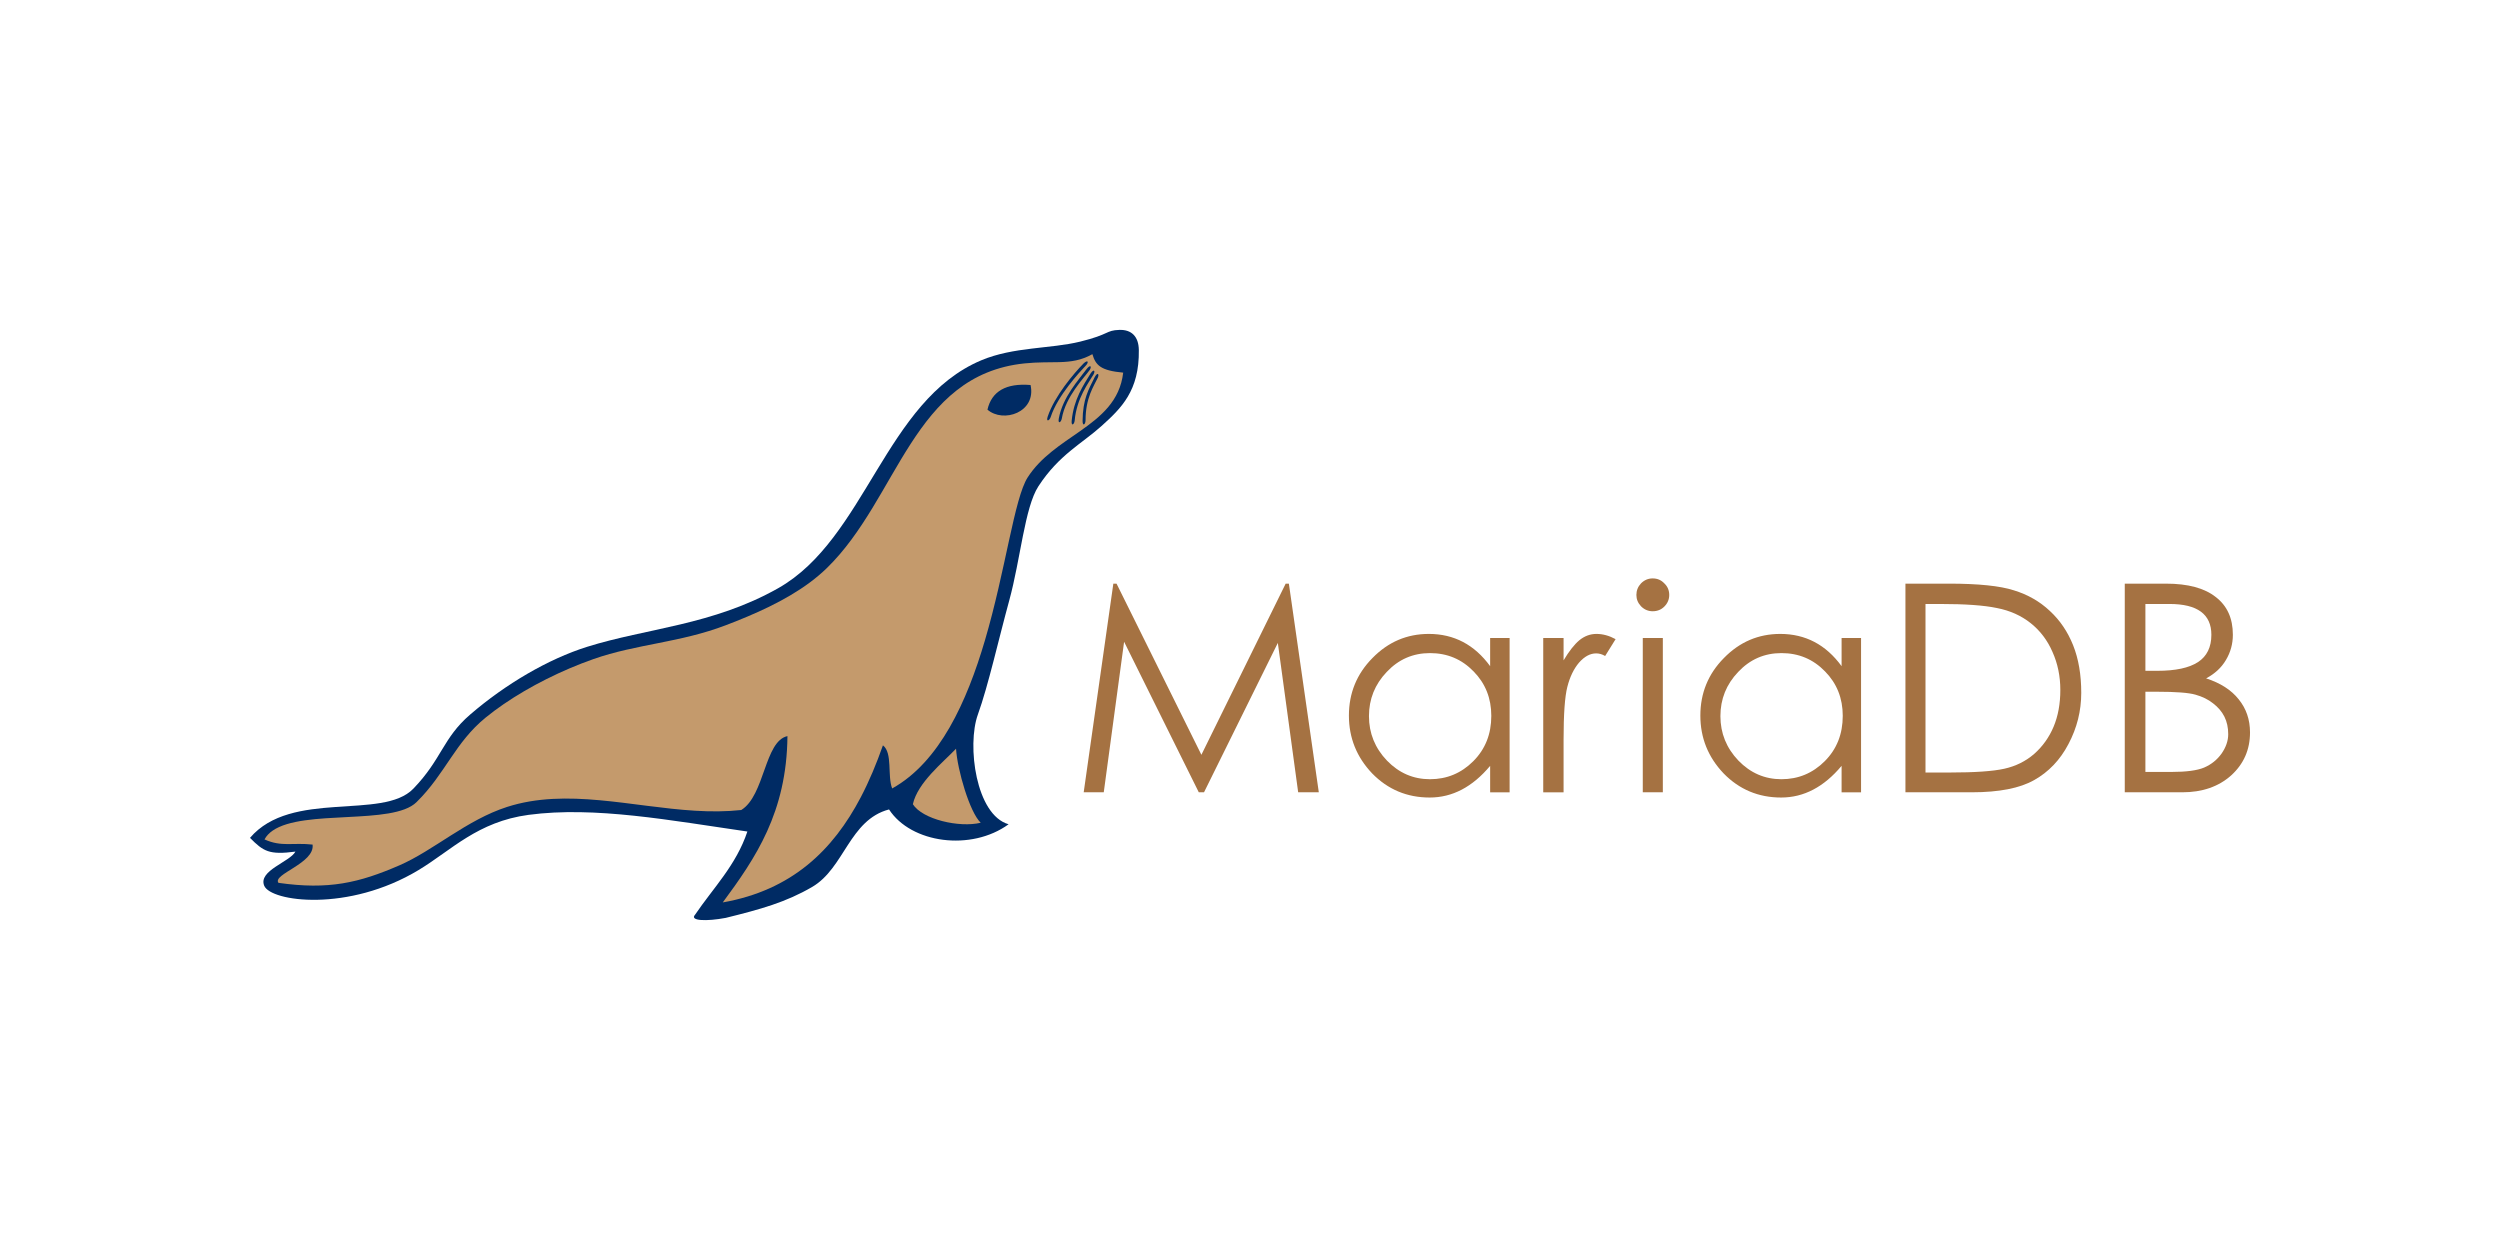
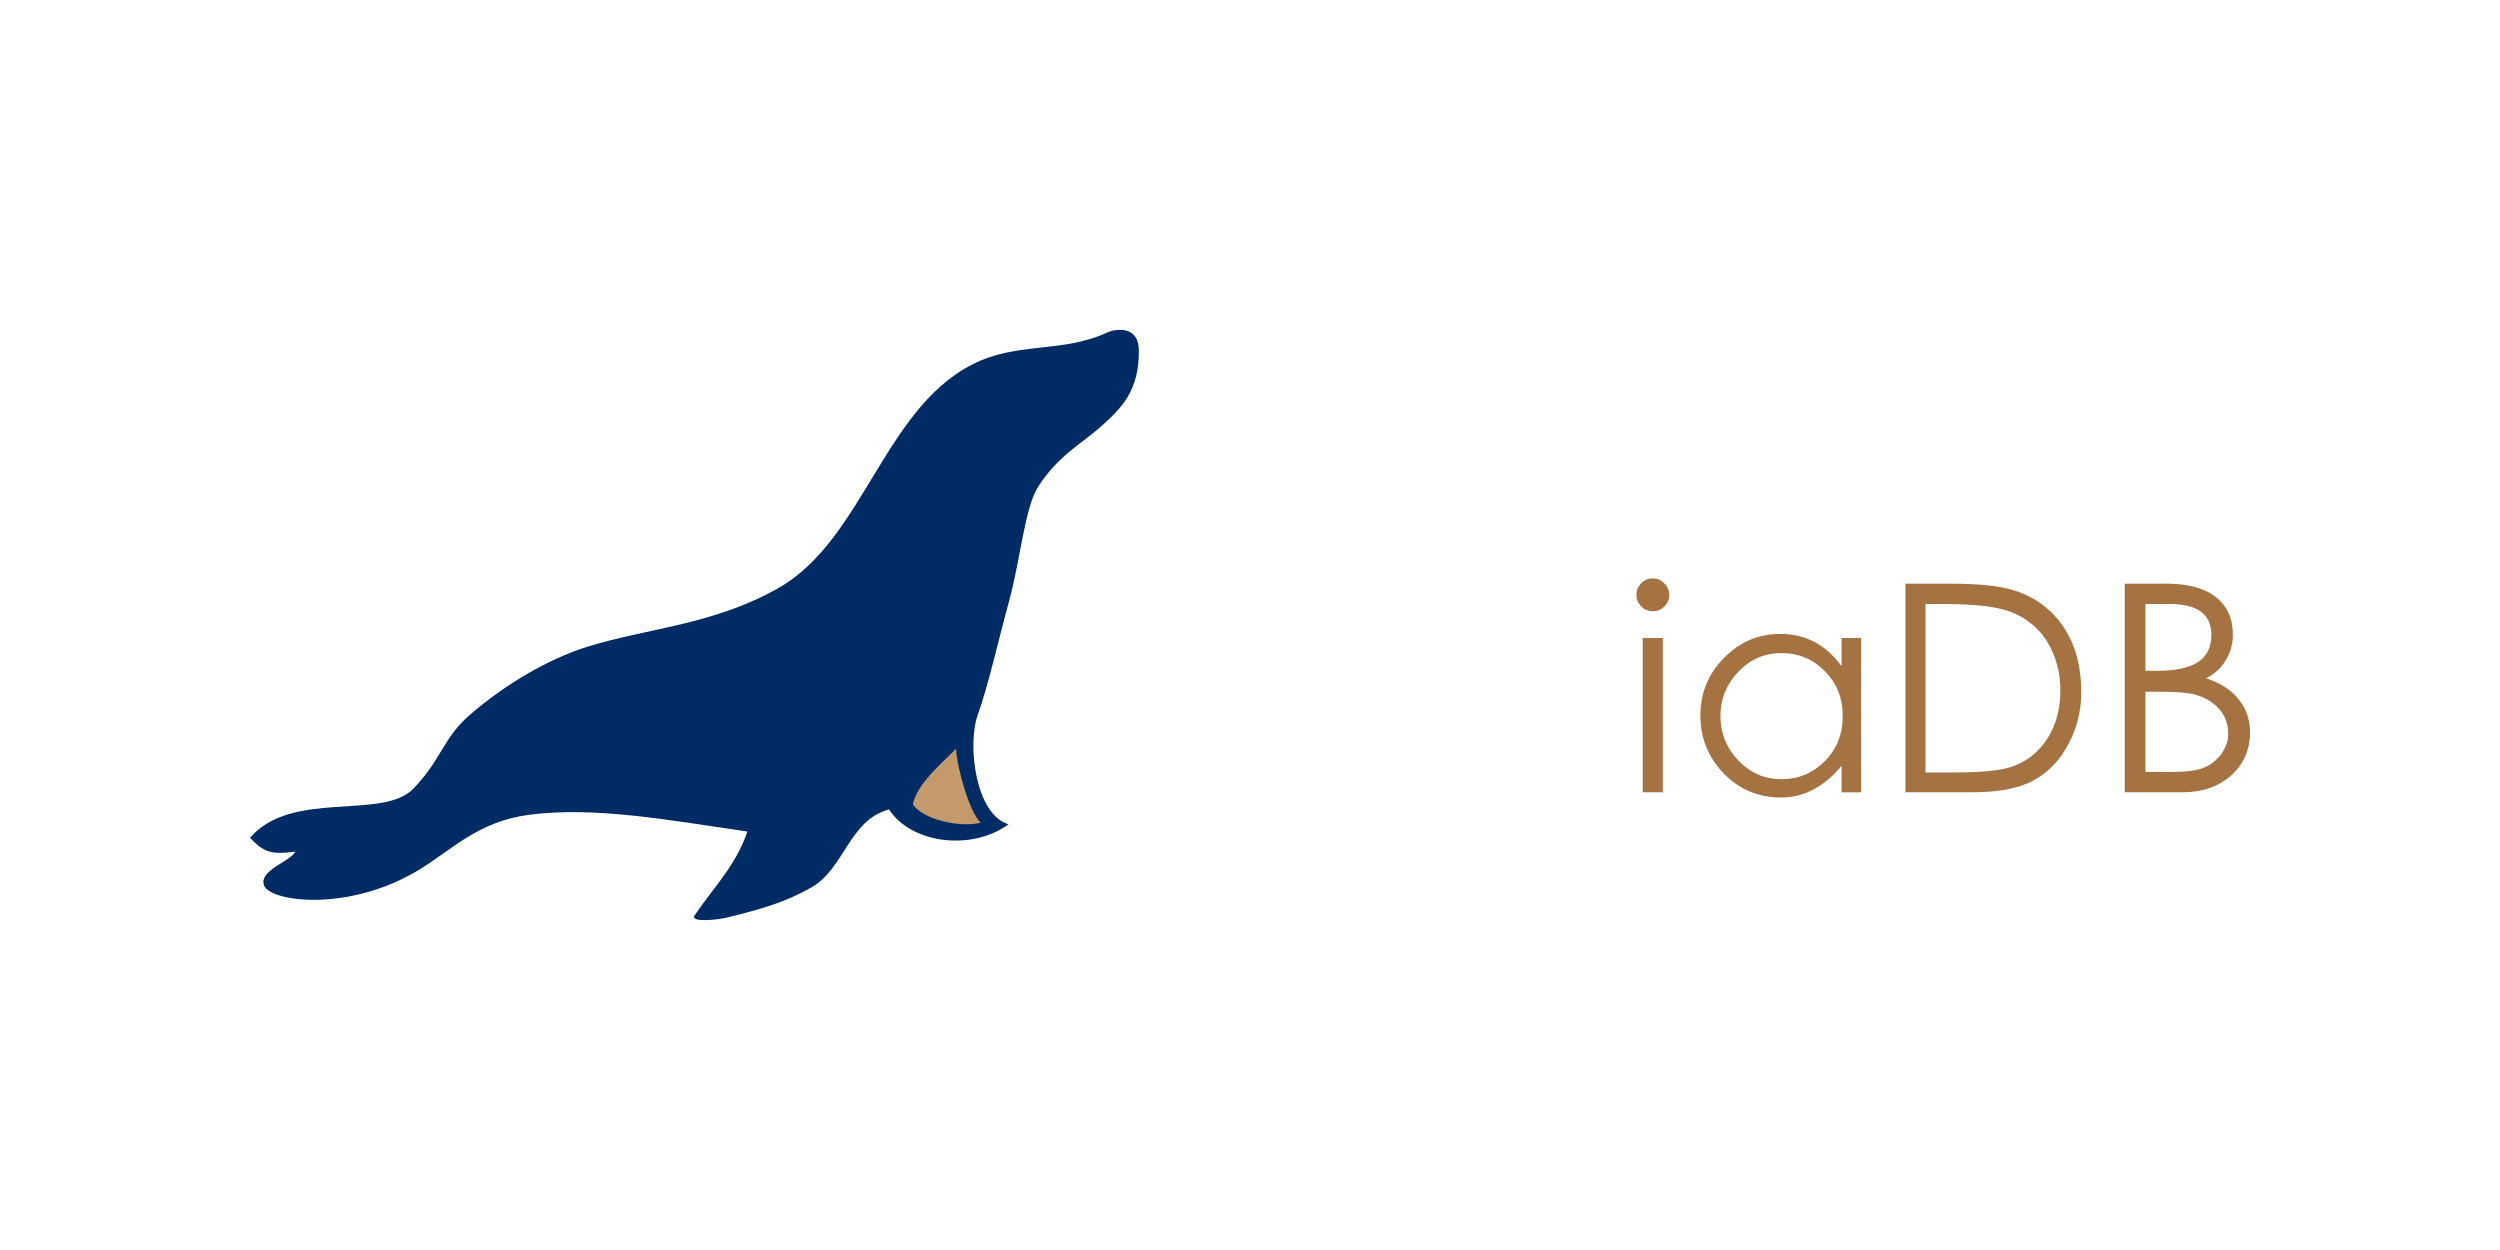
<svg xmlns="http://www.w3.org/2000/svg" xmlns:ns1="http://www.inkscape.org/namespaces/inkscape" xmlns:ns2="http://sodipodi.sourceforge.net/DTD/sodipodi-0.dtd" xmlns:xlink="http://www.w3.org/1999/xlink" width="220mm" height="110mm" id="svg2" version="1.1" ns1:version="0.92.3 (2405546, 2018-03-11)" ns2:docname="MariaDB.svg" ns1:export-filename="/mnt/files/documents/monty-program-ab/logos-dbart/mariadb-seal-flat-browntext.png" ns1:export-xdpi="89.714859" ns1:export-ydpi="89.714859">
  <defs id="defs4">
    <ns1:perspective ns2:type="inkscape:persp3d" ns1:vp_x="0 : 526.18109 : 1" ns1:vp_y="0 : 1000 : 0" ns1:vp_z="744.09448 : 526.18109 : 1" ns1:persp3d-origin="372.04724 : 350.78739 : 1" id="perspective10" />
    <ns1:perspective id="perspective5832" ns1:persp3d-origin="0.5 : 0.33333333 : 1" ns1:vp_z="1 : 0.5 : 1" ns1:vp_y="0 : 1000 : 0" ns1:vp_x="0 : 0.5 : 1" ns2:type="inkscape:persp3d" />
    <radialGradient ns1:collect="always" xlink:href="#linearGradient4033" id="radialGradient4419" gradientUnits="userSpaceOnUse" gradientTransform="matrix(0.108,0.393,-1.445,0.397,378.333,162.038)" cx="341.461" cy="3.398" fx="341.461" fy="3.398" r="19.312" />
    <linearGradient id="linearGradient4033" ns1:collect="always">
      <stop id="stop4035" offset="0" style="stop-color:#ffffff;stop-opacity:1;" />
      <stop id="stop4037" offset="1" style="stop-color:#ffffff;stop-opacity:0;" />
    </linearGradient>
    <linearGradient ns1:collect="always" xlink:href="#linearGradient3898" id="linearGradient4421" gradientUnits="userSpaceOnUse" gradientTransform="translate(60.274,293.213)" x1="304.5" y1="111.746" x2="309.957" y2="84.313" />
    <linearGradient id="linearGradient3898" ns1:collect="always">
      <stop id="stop3900" offset="0" style="stop-color:#8b5e3c;stop-opacity:1;" />
      <stop id="stop3902" offset="1" style="stop-color:#8b5e3c;stop-opacity:0;" />
    </linearGradient>
    <linearGradient ns1:collect="always" xlink:href="#linearGradient3913" id="linearGradient4423" gradientUnits="userSpaceOnUse" gradientTransform="translate(60.285,293.213)" x1="332.708" y1="90.097" x2="335.422" y2="66.26" />
    <linearGradient id="linearGradient3913" ns1:collect="always">
      <stop id="stop3915" offset="0" style="stop-color:#8b5e3c;stop-opacity:1;" />
      <stop id="stop3917" offset="1" style="stop-color:#8b5e3c;stop-opacity:0;" />
    </linearGradient>
    <linearGradient ns1:collect="always" xlink:href="#linearGradient3957" id="linearGradient4425" gradientUnits="userSpaceOnUse" gradientTransform="translate(60.285,293.213)" x1="253.812" y1="63.156" x2="261.312" y2="76.328" />
    <linearGradient id="linearGradient3957">
      <stop id="stop3959" offset="0" style="stop-color:#ffffff;stop-opacity:1;" />
      <stop id="stop3961" offset="1" style="stop-color:#ffffff;stop-opacity:0;" />
    </linearGradient>
    <linearGradient ns1:collect="always" xlink:href="#linearGradient4005" id="linearGradient4427" gradientUnits="userSpaceOnUse" gradientTransform="translate(60.285,293.213)" x1="267.74" y1="101.21" x2="265.237" y2="85.654" />
    <linearGradient id="linearGradient4005">
      <stop id="stop4007" offset="0" style="stop-color:#543824;stop-opacity:1;" />
      <stop id="stop4009" offset="1" style="stop-color:#8b5e3c;stop-opacity:0;" />
    </linearGradient>
    <radialGradient ns1:collect="always" xlink:href="#linearGradient4054" id="radialGradient4429" gradientUnits="userSpaceOnUse" gradientTransform="matrix(0.294,-1.327,0.372,0.082,280.047,815.827)" cx="343.738" cy="56.989" fx="343.738" fy="56.989" r="34.531" />
    <linearGradient id="linearGradient4054">
      <stop id="stop4056" offset="0" style="stop-color:#543824;stop-opacity:1;" />
      <stop id="stop4058" offset="1" style="stop-color:#8b5e3c;stop-opacity:0;" />
    </linearGradient>
    <linearGradient ns1:collect="always" xlink:href="#linearGradient4080" id="linearGradient4431" gradientUnits="userSpaceOnUse" gradientTransform="translate(60.285,293.213)" x1="195.594" y1="96.764" x2="248.625" y2="96.764" />
    <linearGradient id="linearGradient4080" ns1:collect="always">
      <stop id="stop4082" offset="0" style="stop-color:#c49a6c;stop-opacity:1;" />
      <stop id="stop4084" offset="1" style="stop-color:#c49a6c;stop-opacity:0;" />
    </linearGradient>
    <radialGradient ns1:collect="always" xlink:href="#linearGradient4020" id="radialGradient4433" gradientUnits="userSpaceOnUse" gradientTransform="matrix(0.37,0.8,-1.886,0.871,351.145,155.152)" cx="197.63" cy="91.406" fx="197.63" fy="91.406" r="18.125" />
    <linearGradient id="linearGradient4020" ns1:collect="always">
      <stop id="stop4022" offset="0" style="stop-color:#ffffff;stop-opacity:1;" />
      <stop id="stop4024" offset="1" style="stop-color:#ffffff;stop-opacity:0;" />
    </linearGradient>
    <radialGradient ns1:collect="always" xlink:href="#linearGradient4093" id="radialGradient4435" gradientUnits="userSpaceOnUse" gradientTransform="matrix(0.155,0.273,-0.536,0.305,325.6,269.42)" cx="246.818" cy="20.587" fx="246.818" fy="20.587" r="49.281" />
    <linearGradient id="linearGradient4093">
      <stop id="stop4095" offset="0" style="stop-color:#ffffff;stop-opacity:1;" />
      <stop id="stop4097" offset="1" style="stop-color:#ffffff;stop-opacity:0;" />
    </linearGradient>
    <radialGradient r="19.312" fy="4.643" fx="348.863" cy="4.643" cx="348.863" gradientTransform="matrix(0.08,0.409,-1.427,0.278,387.978,155.464)" gradientUnits="userSpaceOnUse" id="radialGradient4286" xlink:href="#linearGradient4033-2" ns1:collect="always" />
    <linearGradient y2="84.313" x2="309.957" y1="111.746" x1="304.5" gradientTransform="translate(60.274,293.213)" gradientUnits="userSpaceOnUse" id="linearGradient4278" xlink:href="#linearGradient3898-5" ns1:collect="always" />
    <linearGradient y2="66.26" x2="335.422" y1="90.097" x1="332.708" gradientTransform="translate(60.285,293.213)" gradientUnits="userSpaceOnUse" id="linearGradient4275" xlink:href="#linearGradient3913-3" ns1:collect="always" />
    <linearGradient gradientTransform="translate(60.285,293.213)" y2="76.328" x2="261.312" y1="63.156" x1="253.812" gradientUnits="userSpaceOnUse" id="linearGradient4272" xlink:href="#linearGradient3957-7" ns1:collect="always" />
    <linearGradient gradientTransform="translate(60.285,293.213)" y2="85.654" x2="265.237" y1="101.21" x1="267.74" gradientUnits="userSpaceOnUse" id="linearGradient4269" xlink:href="#linearGradient4005-8" ns1:collect="always" />
    <radialGradient r="34.531" fy="56.989" fx="343.738" cy="56.989" cx="343.738" gradientTransform="matrix(0.294,-1.327,0.372,0.082,280.047,815.827)" gradientUnits="userSpaceOnUse" id="radialGradient4266" xlink:href="#linearGradient4054-2" ns1:collect="always" />
    <linearGradient y2="96.764" x2="248.625" y1="96.764" x1="195.594" gradientTransform="translate(60.285,293.213)" gradientUnits="userSpaceOnUse" id="linearGradient4263" xlink:href="#linearGradient4080-6" ns1:collect="always" />
    <radialGradient r="18.125" fy="91.406" fx="197.63" cy="91.406" cx="197.63" gradientTransform="matrix(0.37,0.8,-1.886,0.871,351.145,155.152)" gradientUnits="userSpaceOnUse" id="radialGradient4260" xlink:href="#linearGradient4020-2" ns1:collect="always" />
    <radialGradient r="49.281" fy="20.587" fx="246.818" cy="20.587" cx="246.818" gradientTransform="matrix(0.155,0.273,-0.536,0.305,325.6,269.42)" gradientUnits="userSpaceOnUse" id="radialGradient4257" xlink:href="#linearGradient4093-6" ns1:collect="always" />
    <radialGradient r="49.281" fy="20.587" fx="246.818" cy="20.587" cx="246.818" gradientTransform="matrix(0.155,0.273,-0.536,0.305,265.315,-23.794)" gradientUnits="userSpaceOnUse" id="radialGradient4136" xlink:href="#linearGradient4093-6" ns1:collect="always" />
    <radialGradient r="18.125" fy="91.406" fx="197.63" cy="91.406" cx="197.63" gradientTransform="matrix(0.37,0.8,-1.886,0.871,290.861,-138.061)" gradientUnits="userSpaceOnUse" id="radialGradient4134" xlink:href="#linearGradient4020-2" ns1:collect="always" />
    <linearGradient y2="96.764" x2="248.625" y1="96.764" x1="195.594" gradientTransform="translate(252.93,292.935)" gradientUnits="userSpaceOnUse" id="linearGradient4132" xlink:href="#linearGradient4080-6" ns1:collect="always" />
    <radialGradient r="34.531" fy="56.989" fx="343.738" cy="56.989" cx="343.738" gradientTransform="matrix(0.294,-1.327,0.372,0.082,472.693,815.548)" gradientUnits="userSpaceOnUse" id="radialGradient4130" xlink:href="#linearGradient4054-2" ns1:collect="always" />
    <linearGradient y2="85.654" x2="265.237" y1="101.21" x1="267.74" gradientUnits="userSpaceOnUse" id="linearGradient4128" xlink:href="#linearGradient4005-8" ns1:collect="always" />
    <linearGradient y2="76.328" x2="261.312" y1="63.156" x1="253.812" gradientUnits="userSpaceOnUse" id="linearGradient4126" xlink:href="#linearGradient3957-7" ns1:collect="always" />
    <linearGradient y2="66.26" x2="335.422" y1="90.097" x1="332.708" gradientTransform="translate(252.93,292.935)" gradientUnits="userSpaceOnUse" id="linearGradient4124" xlink:href="#linearGradient3913-3" ns1:collect="always" />
    <linearGradient y2="84.313" x2="309.957" y1="111.746" x1="304.5" gradientTransform="translate(252.919,292.935)" gradientUnits="userSpaceOnUse" id="linearGradient4122" xlink:href="#linearGradient3898-5" ns1:collect="always" />
    <radialGradient r="19.312" fy="4.643" fx="348.863" cy="4.643" cx="348.863" gradientTransform="matrix(0.08,0.409,-1.427,0.278,327.693,-137.749)" gradientUnits="userSpaceOnUse" id="radialGradient4120" xlink:href="#linearGradient4033-2" ns1:collect="always" />
    <linearGradient id="linearGradient3898-5" ns1:collect="always">
      <stop id="stop3900-3" offset="0" style="stop-color:#8b5e3c;stop-opacity:1;" />
      <stop id="stop3902-7" offset="1" style="stop-color:#8b5e3c;stop-opacity:0;" />
    </linearGradient>
    <linearGradient id="linearGradient3913-3" ns1:collect="always">
      <stop id="stop3915-7" offset="0" style="stop-color:#8b5e3c;stop-opacity:1;" />
      <stop id="stop3917-2" offset="1" style="stop-color:#8b5e3c;stop-opacity:0;" />
    </linearGradient>
    <linearGradient id="linearGradient3957-7">
      <stop id="stop3959-7" offset="0" style="stop-color:#ffffff;stop-opacity:1;" />
      <stop id="stop3961-2" offset="1" style="stop-color:#ffffff;stop-opacity:0;" />
    </linearGradient>
    <linearGradient id="linearGradient4005-8">
      <stop id="stop4007-6" offset="0" style="stop-color:#543824;stop-opacity:1;" />
      <stop id="stop4009-3" offset="1" style="stop-color:#8b5e3c;stop-opacity:0;" />
    </linearGradient>
    <linearGradient id="linearGradient4020-2" ns1:collect="always">
      <stop id="stop4022-4" offset="0" style="stop-color:#ffffff;stop-opacity:1;" />
      <stop id="stop4024-7" offset="1" style="stop-color:#ffffff;stop-opacity:0;" />
    </linearGradient>
    <linearGradient id="linearGradient4033-2" ns1:collect="always">
      <stop id="stop4035-8" offset="0" style="stop-color:#ffffff;stop-opacity:1;" />
      <stop id="stop4037-1" offset="1" style="stop-color:#ffffff;stop-opacity:0;" />
    </linearGradient>
    <linearGradient id="linearGradient4054-2">
      <stop id="stop4056-2" offset="0" style="stop-color:#543824;stop-opacity:1;" />
      <stop id="stop4058-9" offset="1" style="stop-color:#8b5e3c;stop-opacity:0;" />
    </linearGradient>
    <linearGradient id="linearGradient4080-6" ns1:collect="always">
      <stop id="stop4082-1" offset="0" style="stop-color:#c49a6c;stop-opacity:1;" />
      <stop id="stop4084-7" offset="1" style="stop-color:#c49a6c;stop-opacity:0;" />
    </linearGradient>
    <linearGradient id="linearGradient4093-6">
      <stop id="stop4095-1" offset="0" style="stop-color:#ffffff;stop-opacity:1;" />
      <stop id="stop4097-5" offset="1" style="stop-color:#ffffff;stop-opacity:0;" />
    </linearGradient>
    <ns1:perspective id="perspective2491" ns1:persp3d-origin="89.910431 : 39.80407 : 1" ns1:vp_z="179.82086 : 59.706104 : 1" ns1:vp_y="0 : 1000 : 0" ns1:vp_x="0 : 59.706104 : 1" ns2:type="inkscape:persp3d" />
  </defs>
  <ns2:namedview id="base" pagecolor="#ffffff" bordercolor="#666666" borderopacity="1.0" ns1:pageopacity="0.0" ns1:pageshadow="2" ns1:zoom="1" ns1:cx="233.96543" ns1:cy="104.28392" ns1:document-units="px" ns1:current-layer="layer1" showgrid="false" ns1:window-width="1920" ns1:window-height="1137" ns1:window-x="-8" ns1:window-y="-8" ns1:window-maximized="1" units="mm" />
  <g ns1:label="Layer 1" ns1:groupmode="layer" id="layer1" transform="translate(-103.403,-182.035)">
    <g id="g3154" transform="matrix(1.644,0,0,1.644,8.342,-486.466)">
      <g transform="translate(1582.22,194.893)" id="g4389" style="fill:#000000;fill-opacity:1">
        <g style="font-style:normal;font-variant:normal;font-weight:normal;font-stretch:normal;font-size:58.792px;line-height:100%;font-family:STHeiti;-inkscape-font-specification:STHeiti;text-align:start;writing-mode:lr-tb;text-anchor:start;fill:#a57242;fill-opacity:1;stroke:none" id="g4391" transform="translate(1.263)">
          <path d="m -1149.148,340.809 v 31.219 h -3.939 v -5.35 c -3.567,4.272 -7.643,6.408 -12.229,6.408 -4.586,0 -8.466,-1.627 -11.641,-4.88 -3.135,-3.292 -4.703,-7.192 -4.703,-11.7 0,-4.547 1.587,-8.427 4.762,-11.641 3.175,-3.253 6.977,-4.88 11.406,-4.88 5.095,3e-5 9.23,2.175 12.405,6.526 v -5.703 h 3.939 m -3.704,15.756 c 0,-3.567 -1.195,-6.565 -3.586,-8.995 -2.391,-2.469 -5.33,-3.704 -8.819,-3.704 -3.449,3e-5 -6.369,1.274 -8.76,3.821 -2.391,2.508 -3.586,5.487 -3.586,8.936 0,3.449 1.215,6.448 3.645,8.995 2.43,2.508 5.33,3.763 8.701,3.763 3.41,10e-6 6.33,-1.215 8.76,-3.645 2.43,-2.43 3.645,-5.487 3.645,-9.172" id="path4393" style="fill:#a57242;fill-opacity:1" ns1:connector-curvature="0" />
        </g>
        <g id="g4395" style="font-style:normal;font-variant:normal;font-weight:normal;font-stretch:normal;font-size:58.792px;line-height:100%;font-family:STHeiti;-inkscape-font-specification:STHeiti;text-align:start;writing-mode:lr-tb;text-anchor:start;fill:#a57242;fill-opacity:1;stroke:none" transform="translate(0.505)">
          <path id="path4397" d="m -1139.412,372.027 v -42.213 h 8.76 c 5.997,4e-5 10.386,0.451 13.169,1.352 2.822,0.862 5.252,2.254 7.29,4.174 2.038,1.881 3.606,4.194 4.703,6.937 1.097,2.744 1.646,5.958 1.646,9.642 0,3.645 -0.862,7.094 -2.587,10.347 -1.685,3.214 -3.998,5.644 -6.938,7.29 -2.9,1.646 -7.094,2.469 -12.581,2.469 h -13.463 m 4.057,-3.998 h 4.88 c 5.095,1e-5 8.78,-0.255 11.053,-0.764 2.312,-0.51 4.331,-1.509 6.056,-2.998 1.725,-1.529 3.038,-3.371 3.939,-5.526 0.901,-2.156 1.352,-4.625 1.352,-7.408 0,-2.783 -0.529,-5.35 -1.587,-7.702 -1.019,-2.352 -2.489,-4.292 -4.409,-5.82 -1.921,-1.529 -4.194,-2.548 -6.82,-3.057 -2.587,-0.549 -6.408,-0.823 -11.464,-0.823 h -2.998 v 34.099" style="fill:#a57242;fill-opacity:1" ns1:connector-curvature="0" />
        </g>
        <g style="font-style:normal;font-variant:normal;font-weight:normal;font-stretch:normal;font-size:58.792px;line-height:100%;font-family:STHeiti;-inkscape-font-specification:STHeiti;text-align:start;writing-mode:lr-tb;text-anchor:start;fill:#a57242;fill-opacity:1;stroke:none" id="g4399" transform="translate(0.505)">
          <path d="m -1193.843,332.107 c 0,-0.901 0.314,-1.685 0.941,-2.352 0.666,-0.666 1.45,-0.999 2.352,-0.999 0.941,5e-5 1.725,0.333 2.352,0.999 0.666,0.627 1,1.411 1,2.352 0,0.902 -0.333,1.685 -1,2.352 -0.627,0.627 -1.411,0.941 -2.352,0.941 -0.901,4e-5 -1.685,-0.333 -2.352,-0.999 -0.627,-0.666 -0.941,-1.431 -0.941,-2.293 m 1.293,8.701 h 4.057 v 31.219 h -4.057 v -31.219" id="path4401" style="fill:#a57242;fill-opacity:1" ns1:connector-curvature="0" />
        </g>
        <g id="g4403" style="font-style:normal;font-variant:normal;font-weight:normal;font-stretch:normal;font-size:58.792px;line-height:100%;font-family:STHeiti;-inkscape-font-specification:STHeiti;text-align:start;writing-mode:lr-tb;text-anchor:start;fill:#a57242;fill-opacity:1;stroke:none">
-           <path id="path4405" d="m -1305.153,372.027 5.997,-42.213 h 0.647 l 17.167,34.628 17.05,-34.628 h 0.647 l 6.056,42.213 h -4.174 l -4.115,-30.219 -14.933,30.219 h -1.058 l -15.11,-30.454 -4.115,30.454 h -4.057" style="fill:#a57242;fill-opacity:1" ns1:connector-curvature="0" />
-         </g>
+           </g>
        <g style="font-style:normal;font-variant:normal;font-weight:normal;font-stretch:normal;font-size:58.792px;line-height:100%;font-family:STHeiti;-inkscape-font-specification:STHeiti;text-align:start;writing-mode:lr-tb;text-anchor:start;fill:#a57242;fill-opacity:1;stroke:none" id="g4407" transform="translate(-0.253)">
-           <path d="m -1218.734,340.809 v 31.219 h -3.939 v -5.35 c -3.567,4.272 -7.643,6.408 -12.229,6.408 -4.586,0 -8.466,-1.627 -11.641,-4.88 -3.136,-3.292 -4.703,-7.192 -4.703,-11.7 0,-4.547 1.587,-8.427 4.762,-11.641 3.175,-3.253 6.977,-4.88 11.406,-4.88 5.095,3e-5 9.23,2.175 12.405,6.526 v -5.703 h 3.939 m -3.704,15.756 c -10e-5,-3.567 -1.196,-6.565 -3.586,-8.995 -2.391,-2.469 -5.33,-3.704 -8.819,-3.704 -3.449,3e-5 -6.369,1.274 -8.76,3.821 -2.391,2.508 -3.586,5.487 -3.586,8.936 0,3.449 1.215,6.448 3.645,8.995 2.43,2.508 5.33,3.763 8.701,3.763 3.41,10e-6 6.33,-1.215 8.76,-3.645 2.43,-2.43 3.645,-5.487 3.645,-9.172" id="path4409" style="fill:#a57242;fill-opacity:1" ns1:connector-curvature="0" />
-         </g>
+           </g>
        <g id="g4411" style="font-style:normal;font-variant:normal;font-weight:normal;font-stretch:normal;font-size:58.792px;line-height:100%;font-family:STHeiti;-inkscape-font-specification:STHeiti;text-align:start;writing-mode:lr-tb;text-anchor:start;fill:#a57242;fill-opacity:1;stroke:none" transform="translate(-1.01)">
-           <path id="path4413" d="m -1211.174,340.809 h 4.115 v 4.527 c 1.097,-1.842 2.156,-3.194 3.175,-4.057 1.058,-0.862 2.215,-1.293 3.469,-1.293 1.293,3e-5 2.587,0.353 3.88,1.058 l -2.116,3.41 c -0.588,-0.353 -1.195,-0.529 -1.823,-0.529 -1.215,3e-5 -2.371,0.627 -3.469,1.881 -1.058,1.254 -1.842,2.881 -2.352,4.88 -0.51,1.96 -0.764,5.546 -0.764,10.759 v 10.583 h -4.115 v -31.219" style="fill:#a57242;fill-opacity:1" ns1:connector-curvature="0" />
-         </g>
+           </g>
        <g style="font-style:normal;font-variant:normal;font-weight:normal;font-stretch:normal;font-size:58.792px;line-height:100%;font-family:STHeiti;-inkscape-font-specification:STHeiti;text-align:start;writing-mode:lr-tb;text-anchor:start;fill:#a57242;fill-opacity:1;stroke:none" id="g4415" transform="translate(1.01)">
          <path d="m -1095.545,329.815 h 8.348 c 4.429,4e-5 7.78,0.902 10.053,2.704 2.312,1.764 3.469,4.311 3.469,7.643 0,1.842 -0.47,3.547 -1.411,5.115 -0.901,1.529 -2.234,2.763 -3.998,3.704 2.9,0.941 5.095,2.352 6.585,4.233 1.528,1.881 2.293,4.115 2.293,6.702 -1e-4,3.488 -1.274,6.389 -3.821,8.701 -2.548,2.273 -5.84,3.41 -9.877,3.41 h -11.641 v -42.213 m 4.174,4.115 v 13.522 h 2.41 c 3.684,3e-5 6.428,-0.588 8.231,-1.764 1.803,-1.176 2.704,-3.018 2.704,-5.526 0,-4.155 -2.822,-6.232 -8.466,-6.232 h -4.88 m 0,17.755 v 16.227 h 5.232 c 3.018,0 5.232,-0.294 6.643,-0.882 1.45,-0.627 2.626,-1.568 3.528,-2.822 0.901,-1.293 1.352,-2.606 1.352,-3.939 0,-1.333 -0.255,-2.508 -0.764,-3.528 -0.51,-1.019 -1.274,-1.921 -2.293,-2.704 -0.98,-0.784 -2.175,-1.372 -3.586,-1.764 -1.372,-0.392 -3.959,-0.588 -7.761,-0.588 h -2.352" id="path4417" style="fill:#a57242;fill-opacity:1" ns1:connector-curvature="0" />
        </g>
      </g>
      <g ns1:label="Layer 1" id="layer1-8" transform="translate(-144.546,180.715)">
        <g id="g3392" ns1:export-filename="/mnt/files/documents/monty-program-ab/logos-dbart/MariaDB-seal-flat.png" ns1:export-xdpi="90" ns1:export-ydpi="90">
          <path ns1:export-ydpi="90" ns1:export-xdpi="90" ns1:export-filename="/mnt/files/documents/monty-program-ab/logos/seal-flat.png" ns2:nodetypes="czssccsccssccccsccsssssz" id="path9" d="m 428.822,292.659 c -2.779,0.089 -1.9,0.89 -7.905,2.367 -6.064,1.492 -13.471,1.035 -20.001,3.773 -19.493,8.175 -23.404,36.116 -41.125,46.125 -13.246,7.482 -26.61,8.079 -38.625,11.844 -7.896,2.476 -16.534,7.554 -23.688,13.719 -5.553,4.787 -5.698,8.996 -11.5,15 -6.206,6.422 -24.665,0.109 -33.031,9.938 2.695,2.725 3.877,3.488 9.188,2.781 -1.1,2.084 -7.581,3.84 -6.312,6.906 1.335,3.226 17.005,5.413 31.25,-3.188 6.634,-4.005 11.918,-9.778 22.25,-11.156 13.37,-1.782 28.772,1.143 44.25,3.375 -2.295,6.843 -6.903,11.394 -10.594,16.844 -1.143,1.231 2.296,1.369 6.219,0.625 7.057,-1.745 12.143,-3.15 17.469,-6.25 6.543,-3.809 7.535,-13.574 15.562,-15.688 4.473,6.875 16.639,8.499 24.188,3 -6.624,-1.875 -8.455,-15.975 -6.219,-22.188 2.118,-5.881 4.211,-15.289 6.344,-23.062 2.29,-8.349 3.135,-18.872 5.906,-23.125 4.17,-6.398 8.777,-8.596 12.777,-12.204 4,-3.608 7.661,-7.12 7.541,-15.376 -0.039,-2.659 -1.414,-4.141 -3.943,-4.061 z" style="fill:#002b64;fill-opacity:1;fill-rule:evenodd;stroke:none" ns1:connector-curvature="0" />
-           <path ns1:export-ydpi="90" ns1:export-xdpi="90" ns1:export-filename="/mnt/files/documents/monty-program-ab/logos/seal-flat.png" d="m 258.701,404.524 c 10.144,1.453 16.313,0 24.459,-3.533 6.931,-3.006 13.625,-9.203 21.81,-11.83 12.021,-3.857 25.203,0.005 38.053,0.775 3.129,0.188 6.238,0.19 9.307,-0.144 4.787,-2.942 4.688,-13.947 9.347,-14.955 -0.137,15.44 -6.467,24.691 -13.087,33.649 13.952,-2.464 22.301,-10.534 27.94,-21.312 1.711,-3.268 3.172,-6.784 4.464,-10.469 1.997,1.533 0.865,6.197 1.869,8.724 9.61,-5.353 15.113,-17.57 18.757,-29.926 4.216,-14.3 5.942,-28.78 8.661,-33.011 2.654,-4.13 6.784,-6.676 10.554,-9.32 4.284,-3.006 8.105,-6.139 8.765,-11.867 -4.518,-0.418 -5.563,-1.463 -6.231,-3.74 -2.262,1.275 -4.342,1.548 -6.692,1.618 -2.039,0.062 -4.279,-0.029 -7.015,0.252 -22.627,2.324 -25.502,27.263 -40.005,41.401 -1.055,1.028 -2.196,1.987 -3.402,2.887 -5.079,3.785 -11.31,6.49 -17.04,8.68 -9.275,3.544 -18.093,3.796 -26.795,6.855 -6.388,2.245 -12.879,5.502 -18.126,9.093 -1.312,0.897 -2.548,1.816 -3.685,2.746 -3.079,2.519 -5.1,5.314 -7.055,8.189 -2.016,2.963 -3.963,6.011 -6.931,8.923 -4.808,4.721 -22.774,1.377 -29.099,5.755 -0.705,0.487 -1.265,1.072 -1.646,1.774 3.451,1.568 5.756,0.606 9.726,1.045 0.521,3.767 -8.191,6.006 -6.903,7.741 z" id="path3352" style="fill:#c49a6c;stroke:none" ns1:connector-curvature="0" />
          <path ns1:export-ydpi="90" ns1:export-xdpi="90" ns1:export-filename="/mnt/files/documents/monty-program-ab/logos/seal-flat.png" style="clip-rule:evenodd;fill:#c49a6c;fill-opacity:1;fill-rule:evenodd" id="path3873" d="m 395.785,377.384 c 0.27,4.322 2.779,12.897 4.994,14.981 -4.338,1.055 -11.811,-0.688 -13.728,-3.748 0.985,-4.418 6.111,-8.457 8.734,-11.233 z" ns1:connector-curvature="0" />
-           <path ns1:export-ydpi="90" ns1:export-xdpi="90" ns1:export-filename="/mnt/files/documents/monty-program-ab/logos/seal-flat.png" style="clip-rule:evenodd;fill:#002b64;fill-rule:evenodd" id="path3880" d="m 402.14,308.792 c 3.203,2.781 9.924,0.549 8.723,-4.984 -4.977,-0.412 -7.86,1.277 -8.723,4.984 z" ns1:connector-curvature="0" />
-           <path ns1:export-ydpi="90" ns1:export-xdpi="90" ns1:export-filename="/mnt/files/documents/monty-program-ab/logos/seal-flat.png" style="fill:#002b64" id="path3882" d="m 424.471,302.326 c -0.852,1.787 -2.483,4.091 -2.483,8.64 -0.007,0.781 -0.593,1.316 -0.603,0.112 0.044,-4.446 1.221,-6.368 2.471,-8.894 0.581,-1.035 0.931,-0.608 0.615,0.142 z" ns1:connector-curvature="0" />
+           <path ns1:export-ydpi="90" ns1:export-xdpi="90" ns1:export-filename="/mnt/files/documents/monty-program-ab/logos/seal-flat.png" style="clip-rule:evenodd;fill:#002b64;fill-rule:evenodd" id="path3880" d="m 402.14,308.792 c 3.203,2.781 9.924,0.549 8.723,-4.984 -4.977,-0.412 -7.86,1.277 -8.723,4.984 " ns1:connector-curvature="0" />
          <path ns1:export-ydpi="90" ns1:export-xdpi="90" ns1:export-filename="/mnt/files/documents/monty-program-ab/logos/seal-flat.png" style="fill:#002b64" id="path3884" d="m 423.613,301.653 c -1.005,1.705 -3.425,4.815 -3.825,9.347 -0.074,0.777 -0.706,1.258 -0.61,0.057 0.436,-4.424 2.37,-7.193 3.838,-9.6 0.666,-0.979 0.979,-0.523 0.597,0.196 z" ns1:connector-curvature="0" />
          <path ns1:export-ydpi="90" ns1:export-xdpi="90" ns1:export-filename="/mnt/files/documents/monty-program-ab/logos/seal-flat.png" style="fill:#002b64" id="path3886" d="m 422.831,300.761 c -1.145,1.614 -4.87,5.349 -5.649,9.832 -0.14,0.767 -0.81,1.195 -0.613,0.006 0.806,-4.373 4.017,-7.81 5.682,-10.083 0.746,-0.921 1.019,-0.44 0.58,0.245 z" ns1:connector-curvature="0" />
          <path ns1:export-ydpi="90" ns1:export-xdpi="90" ns1:export-filename="/mnt/files/documents/monty-program-ab/logos/seal-flat.png" style="fill:#002b64" id="path3888" d="m 422.133,299.766 c -1.36,1.437 -5.801,6.2 -7.201,10.528 -0.248,0.74 -0.971,1.07 -0.608,-0.08 1.412,-4.216 5.301,-8.757 7.269,-10.773 0.869,-0.807 1.071,-0.292 0.54,0.325 z" ns1:connector-curvature="0" />
        </g>
      </g>
    </g>
  </g>
</svg>